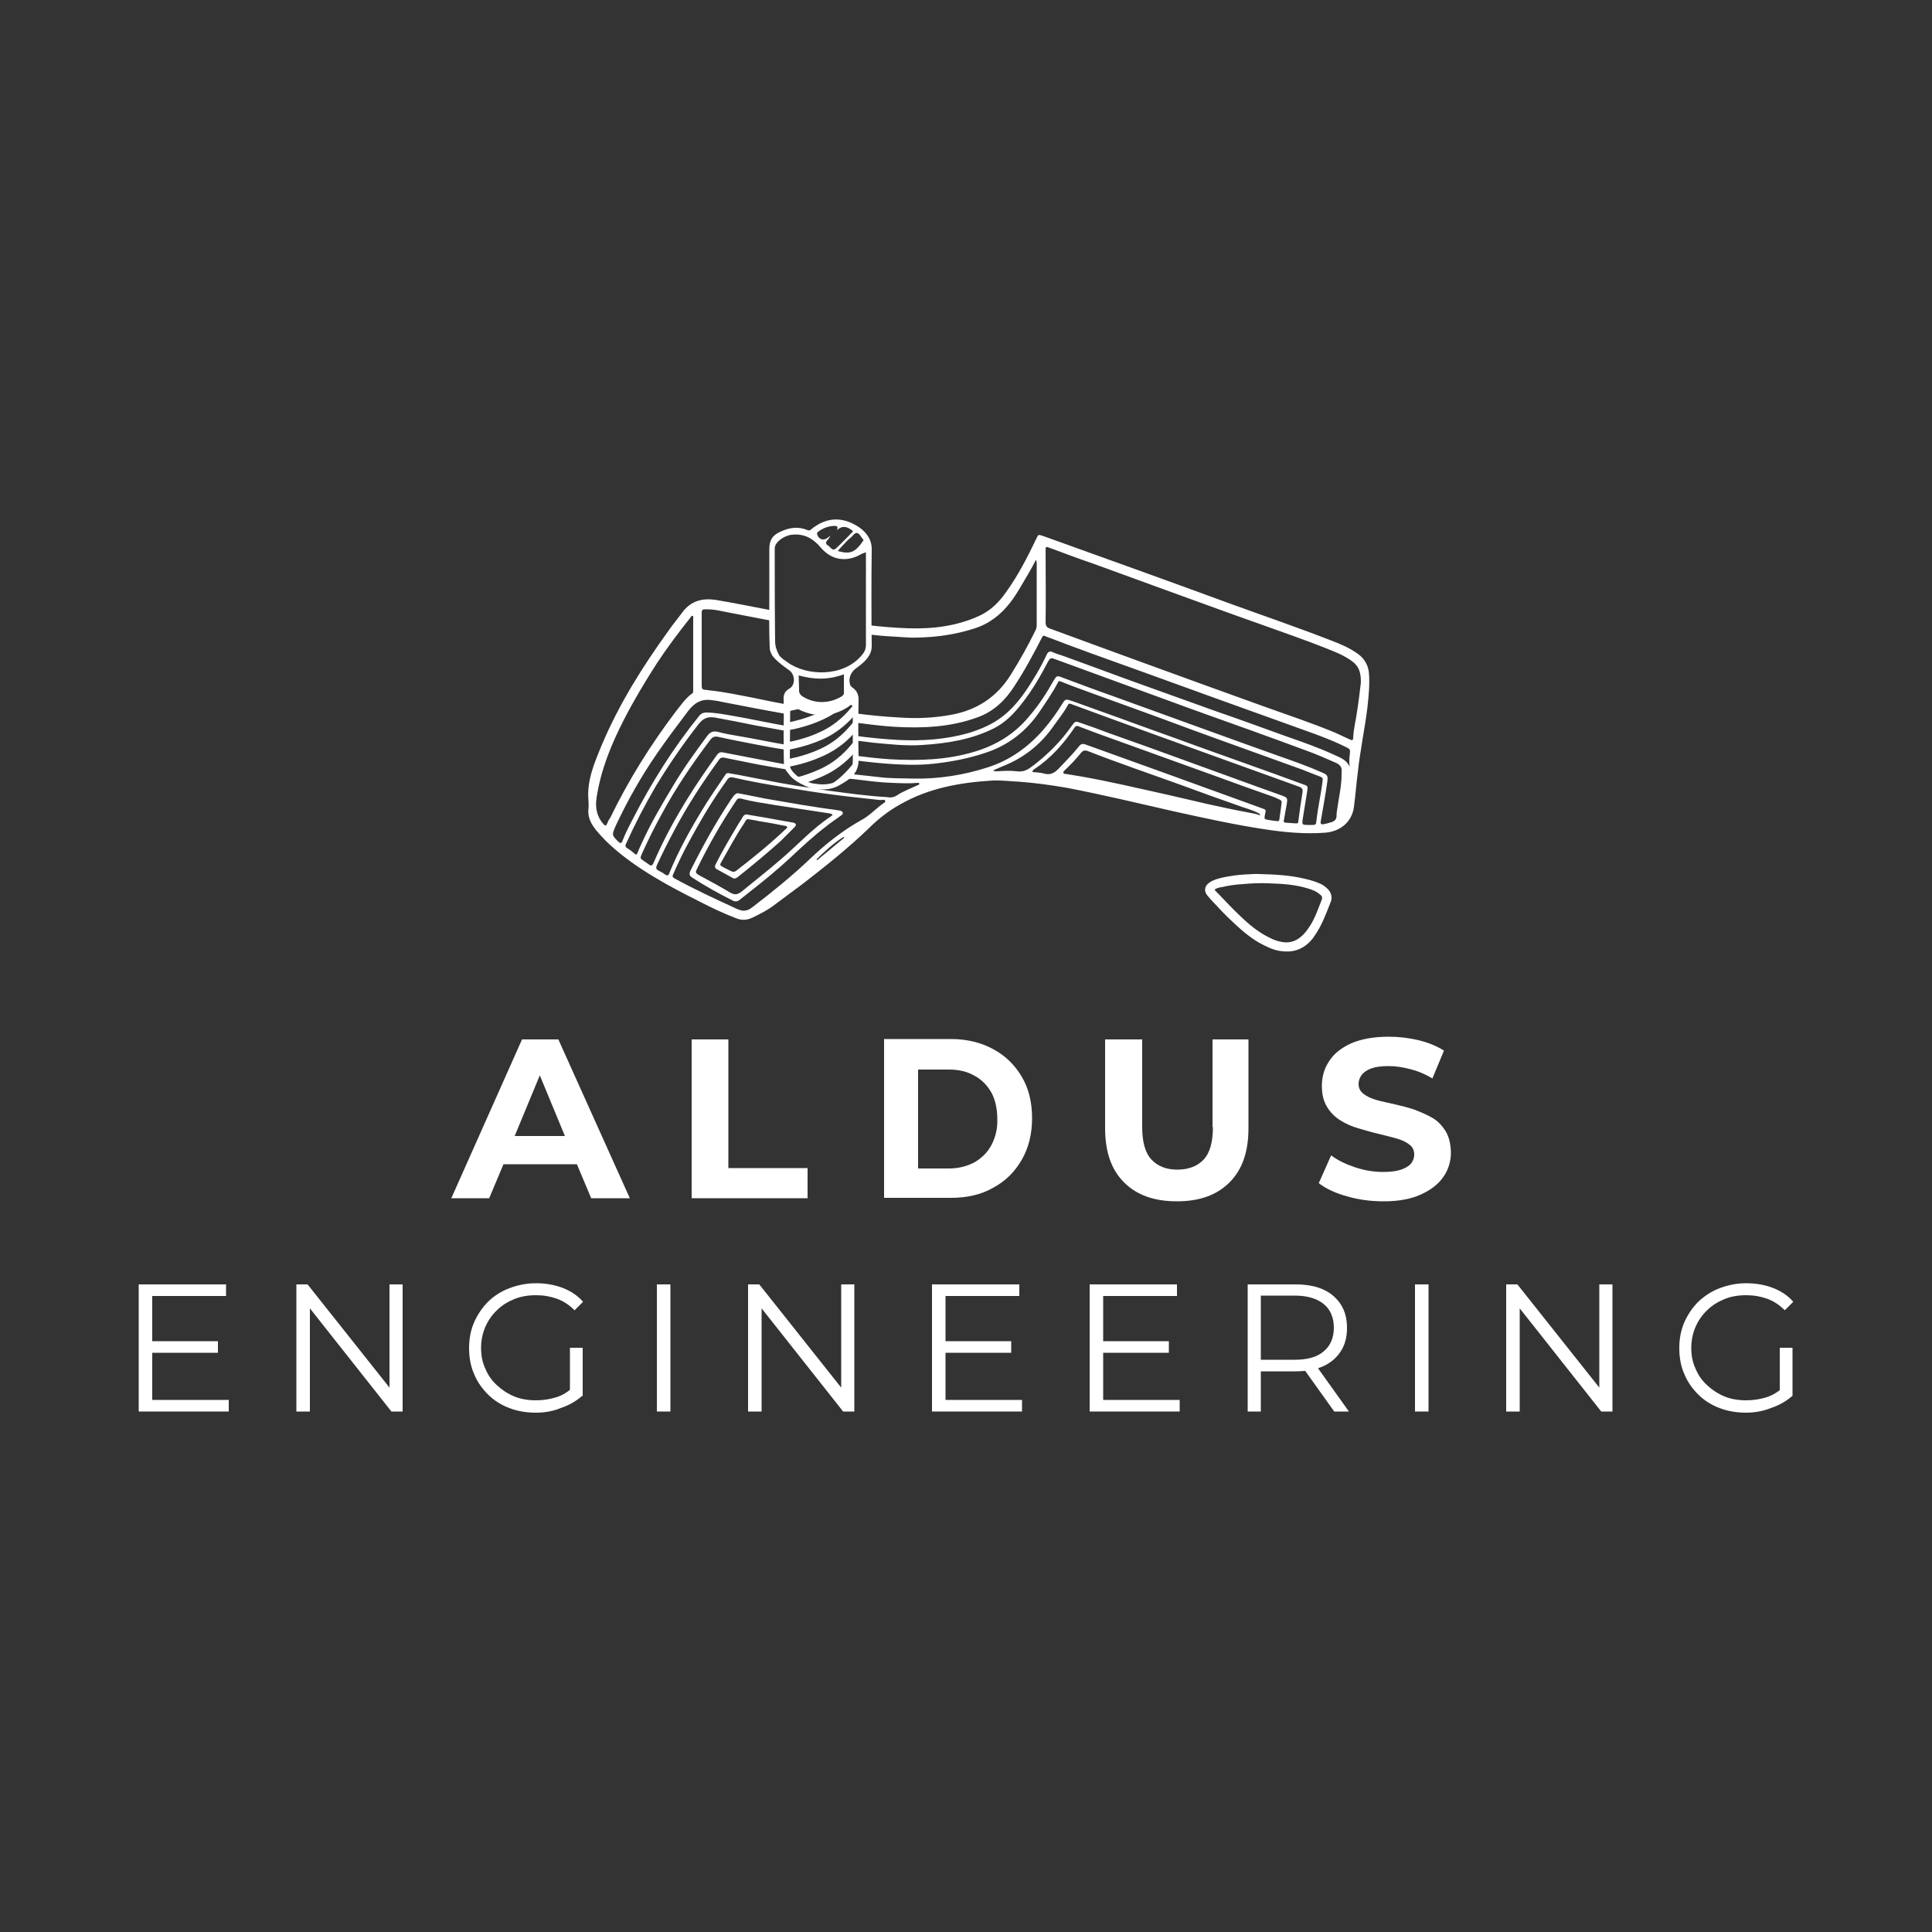
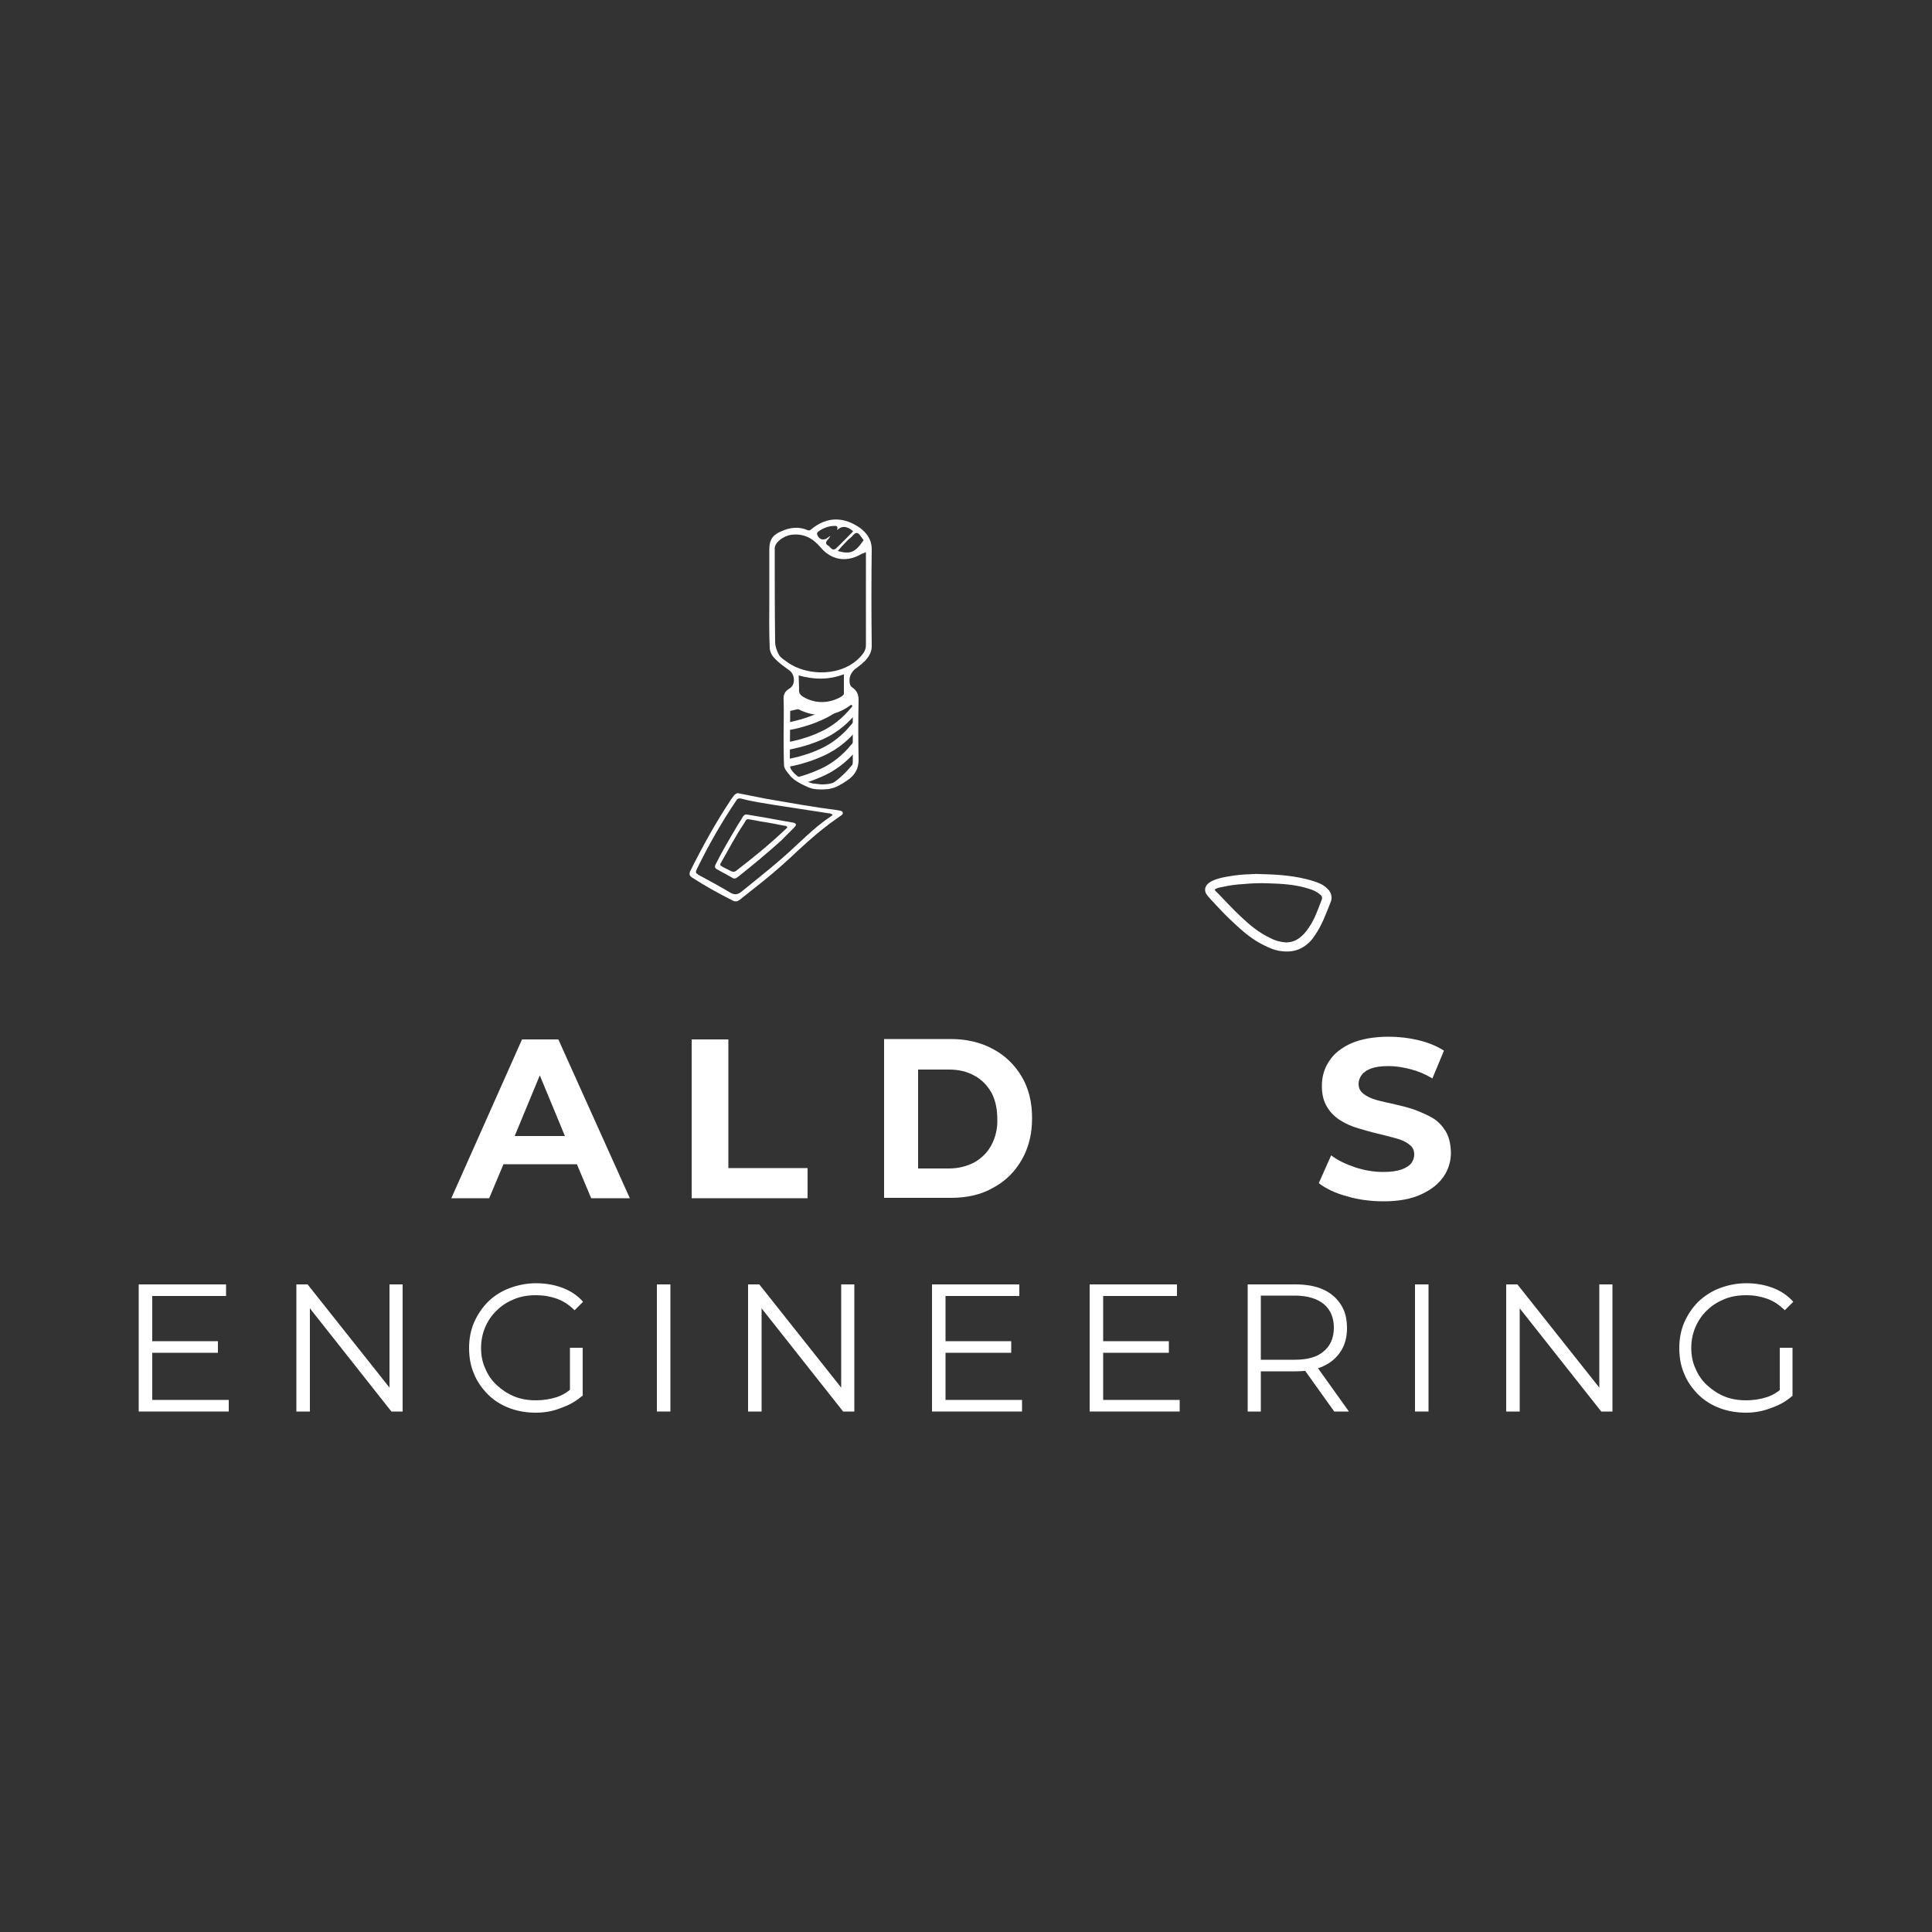
<svg xmlns="http://www.w3.org/2000/svg" version="1.1" id="Layer_1" x="0px" y="0px" viewBox="0 0 500 500" style="enable-background:new 0 0 500 500;" xml:space="preserve">
  <rect x="0" y="0" width="500" height="500" fill="#333333" stroke="none" />
  <style type="text/css">
	.st0{fill:#FFFFFF;}
</style>
  <g>
    <g>
      <path class="st0" d="M39.4,362.3h19.8v3H35.9v-32.9h22.6v3H39.4V362.3z M39,347.1h17.4v3H39V347.1z" />
      <path class="st0" d="M76.7,365.3v-32.9h2.9l22.7,28.6h-1.5v-28.6h3.4v32.9h-2.9l-22.6-28.6h1.5v28.6H76.7z" />
      <path class="st0" d="M138.7,365.6c-2.5,0-4.8-0.4-6.9-1.2c-2.1-0.8-4-2-5.5-3.5c-1.5-1.5-2.8-3.3-3.6-5.3c-0.9-2-1.3-4.3-1.3-6.7    c0-2.4,0.4-4.6,1.3-6.7c0.9-2,2.1-3.8,3.6-5.3s3.4-2.7,5.5-3.5c2.1-0.8,4.4-1.3,6.9-1.3s4.8,0.4,6.9,1.2c2.1,0.8,3.9,2,5.3,3.6    l-2.2,2.2c-1.4-1.4-2.9-2.4-4.6-3c-1.7-0.6-3.4-0.9-5.4-0.9c-2,0-3.9,0.3-5.6,1c-1.7,0.7-3.2,1.6-4.5,2.9c-1.3,1.2-2.3,2.7-3,4.3    c-0.7,1.6-1.1,3.5-1.1,5.4c0,1.9,0.3,3.7,1.1,5.4c0.7,1.7,1.7,3.1,3,4.3c1.3,1.2,2.8,2.2,4.5,2.9c1.7,0.7,3.6,1,5.6,1    c1.9,0,3.7-0.3,5.3-0.8s3.2-1.5,4.6-2.9l2,2.6c-1.6,1.4-3.4,2.4-5.5,3.1C143.2,365.2,141,365.6,138.7,365.6z M147.5,360.9v-12.1    h3.3v12.5L147.5,360.9z" />
      <path class="st0" d="M170,365.3v-32.9h3.5v32.9H170z" />
      <path class="st0" d="M193.6,365.3v-32.9h2.9l22.7,28.6h-1.5v-28.6h3.4v32.9h-2.9l-22.6-28.6h1.5v28.6H193.6z" />
      <path class="st0" d="M244.7,362.3h19.8v3h-23.3v-32.9h22.6v3h-19.1V362.3z M244.3,347.1h17.4v3h-17.4V347.1z" />
      <path class="st0" d="M285.5,362.3h19.8v3H282v-32.9h22.6v3h-19.1V362.3z M285.1,347.1h17.4v3h-17.4V347.1z" />
      <path class="st0" d="M322.9,365.3v-32.9h12.3c2.8,0,5.2,0.4,7.2,1.3c2,0.9,3.5,2.2,4.6,3.9c1.1,1.7,1.6,3.7,1.6,6.1    c0,2.3-0.5,4.3-1.6,6c-1.1,1.7-2.6,3-4.6,3.9c-2,0.9-4.4,1.3-7.2,1.3h-10.4l1.5-1.6v12H322.9z M326.3,353.5l-1.5-1.6h10.3    c3.3,0,5.8-0.7,7.5-2.2c1.7-1.4,2.6-3.5,2.6-6.1c0-2.6-0.9-4.7-2.6-6.1c-1.7-1.4-4.2-2.2-7.5-2.2h-10.3l1.5-1.6V353.5z     M345.3,365.3l-8.5-11.9h3.8l8.5,11.9H345.3z" />
      <path class="st0" d="M366.2,365.3v-32.9h3.5v32.9H366.2z" />
      <path class="st0" d="M389.8,365.3v-32.9h2.9l22.7,28.6h-1.5v-28.6h3.4v32.9h-2.9l-22.6-28.6h1.5v28.6H389.8z" />
      <path class="st0" d="M451.9,365.6c-2.5,0-4.8-0.4-6.9-1.2c-2.1-0.8-4-2-5.5-3.5c-1.5-1.5-2.8-3.3-3.6-5.3c-0.9-2-1.3-4.3-1.3-6.7    c0-2.4,0.4-4.6,1.3-6.7c0.9-2,2.1-3.8,3.6-5.3c1.6-1.5,3.4-2.7,5.5-3.5c2.1-0.8,4.4-1.3,6.9-1.3c2.5,0,4.8,0.4,6.9,1.2    c2.1,0.8,3.9,2,5.3,3.6l-2.2,2.2c-1.4-1.4-2.9-2.4-4.6-3c-1.7-0.6-3.4-0.9-5.4-0.9c-2,0-3.9,0.3-5.6,1c-1.7,0.7-3.2,1.6-4.5,2.9    c-1.3,1.2-2.3,2.7-3,4.3c-0.7,1.6-1.1,3.5-1.1,5.4c0,1.9,0.3,3.7,1.1,5.4c0.7,1.7,1.7,3.1,3,4.3c1.3,1.2,2.8,2.2,4.5,2.9    c1.7,0.7,3.6,1,5.6,1c1.9,0,3.7-0.3,5.3-0.8s3.2-1.5,4.6-2.9l2,2.6c-1.6,1.4-3.4,2.4-5.5,3.1C456.3,365.2,454.1,365.6,451.9,365.6    z M460.6,360.9v-12.1h3.3v12.5L460.6,360.9z" />
    </g>
    <g>
      <path class="st0" d="M135.1,269l-18.3,41.1h9.8l3.7-8.8h19l3.7,8.8h10L144.5,269H135.1z M133.2,294l6.5-15.7l6.5,15.7H133.2z" />
      <polygon class="st0" points="188.5,269 179,269 179,310.1 209,310.1 209,302.3 188.5,302.3   " />
      <path class="st0" d="M257,271.5c-3.1-1.7-6.8-2.6-10.9-2.6h-17.3v41.1h17.3c4.1,0,7.8-0.8,10.9-2.6c3.2-1.7,5.6-4.1,7.4-7.2    c1.8-3.1,2.7-6.7,2.7-10.8c0-4.2-0.9-7.8-2.7-10.8C262.6,275.6,260.2,273.2,257,271.5z M256.6,296.3c-1,1.9-2.5,3.4-4.4,4.5    c-1.9,1-4.1,1.6-6.6,1.6h-8v-25.6h8c2.5,0,4.7,0.5,6.6,1.6c1.9,1,3.3,2.5,4.4,4.4c1,1.9,1.5,4.2,1.5,6.8    C258.2,292.1,257.6,294.4,256.6,296.3z" />
-       <path class="st0" d="M313.9,291.7c0,3.9-0.8,6.7-2.4,8.4c-1.6,1.7-3.9,2.6-6.8,2.6c-2.9,0-5.1-0.9-6.7-2.6    c-1.6-1.7-2.4-4.5-2.4-8.4V269h-9.6v23c0,6.1,1.6,10.7,4.9,14c3.3,3.3,7.8,4.9,13.7,4.9c5.8,0,10.3-1.6,13.6-4.9    c3.3-3.3,4.9-7.9,4.9-14v-23h-9.3V291.7z" />
      <path class="st0" d="M374.1,292.7c-0.9-1.4-2-2.6-3.4-3.4c-1.4-0.8-3-1.5-4.6-2.1c-1.7-0.6-3.4-1-5.1-1.4    c-1.7-0.4-3.3-0.7-4.7-1.1c-1.4-0.4-2.5-0.9-3.4-1.6c-0.9-0.7-1.3-1.5-1.3-2.6c0-0.9,0.3-1.6,0.8-2.3c0.5-0.7,1.4-1.3,2.5-1.7    c1.1-0.4,2.6-0.6,4.5-0.6c1.8,0,3.7,0.3,5.6,0.8c2,0.5,3.9,1.3,5.7,2.4l3-7.2c-1.9-1.2-4.1-2.1-6.6-2.7c-2.5-0.6-5.1-0.9-7.7-0.9    c-3.9,0-7.1,0.6-9.7,1.7c-2.6,1.2-4.5,2.7-5.7,4.6c-1.3,1.9-1.9,4.1-1.9,6.4c0,2.2,0.4,3.9,1.3,5.4c0.8,1.4,2,2.6,3.4,3.5    c1.4,0.9,3,1.6,4.7,2.1c1.7,0.5,3.4,1,5.1,1.4c1.7,0.4,3.2,0.8,4.7,1.2c1.4,0.4,2.6,0.9,3.4,1.6c0.9,0.6,1.3,1.5,1.3,2.6    c0,0.9-0.3,1.6-0.8,2.3c-0.5,0.6-1.4,1.2-2.6,1.6c-1.2,0.4-2.7,0.6-4.6,0.6c-2.5,0-4.9-0.4-7.3-1.2c-2.4-0.8-4.5-1.8-6.2-3.1    l-3.2,7.2c1.8,1.4,4.3,2.6,7.3,3.4c3,0.9,6.2,1.3,9.5,1.3c3.9,0,7.1-0.6,9.7-1.8c2.6-1.2,4.5-2.7,5.8-4.6c1.3-1.9,1.9-4,1.9-6.3    C375.4,295.9,375,294.2,374.1,292.7z" />
    </g>
    <g>
      <g>
        <g>
-           <path class="st0" d="M354.3,174.5c-0.1-2.2-1.1-4-2.9-5.3c-2.1-1.5-4.4-2.5-6.8-3.4c-8.7-3.4-17.5-6.4-26.3-9.6      c-16.1-5.9-32.2-11.7-48.4-17.5c-1.2-0.4-1.2-0.4-1.7,0.7c-2.3,4.8-4.7,9.5-7.8,13.8c-1.8,2.6-3.9,4.7-6.8,6.1      c-5.8,2.7-12,3.5-18.4,3.3c-3.5-0.1-7-0.4-10.4-0.8l0.1,2.4c1.8,0.2,3.7,0.4,5.6,0.5c2.3,0.1,4.7,0.4,7,0.3      c5-0.1,9.8-0.8,14.5-2.3c3.9-1.2,6.9-3.5,9.4-6.7c1.8-2.3,3.1-4.8,4.6-7.3c0.7-1.2,1.4-2.4,2.1-3.8c0.2,0.4,0.2,0.7,0.2,1      c0,5.3,0,10.6,0,15.8c0,0.6-0.1,1.1-0.4,1.6c-1.9,3.9-4,7.6-6.3,11.3c-3.6,5.8-8.8,9.2-15.5,10.4c-4.4,0.8-8.7,1-13.1,0.7      c-4-0.2-7.9-0.6-11.8-1.1v2.4c3.4,0.4,6.9,0.9,10.4,1.1c7.3,0.4,14.5,0.1,21.5-2.5c4.1-1.5,7.1-4.4,9.4-8      c2.7-4.1,5-8.4,7.2-12.7c0.2-0.3,0.3-0.5,0.7-0.3c8.3,3.2,16.7,6.2,25.1,9.2c12.6,4.6,25.2,9.1,37.7,13.6      c4.6,1.7,9.3,3.2,13.8,5.3c3,1.5,2.4,0.7,2.2,3.9c0,0.6,0,1.2,0.1,1.9c-0.7-1.8-2.4-2.4-3.9-3.1c-4.1-1.9-8.4-3.4-12.7-4.9      c-6.1-2.2-12.1-4.4-18.2-6.5c-6.5-2.3-13-4.7-19.5-7c-6.7-2.4-13.3-4.9-20-7.3c-0.8-0.3-1.7-0.5-2.5-0.9      c-0.8-0.4-1.3-0.1-1.6,0.6c-0.8,1.7-1.7,3.4-2.7,5.1c-2.4,4-4.9,7.9-8.6,10.8c-2.6,2.1-5.7,3.4-8.9,4.4      c-6,1.7-12.1,2.1-18.2,1.8c-3.8-0.2-7.6-0.6-11.4-1.1v1.2c1.6,0.2,3.2,0.4,4.8,0.6c4.3,0.4,8.5,0.9,12.8,0.6      c6.4-0.4,12.7-1.4,18.5-4.3c3-1.5,5.3-3.9,7.3-6.5c2.7-3.4,4.8-7.1,6.8-10.9c0.4-0.7,0.7-0.9,1.5-0.6c12,4.4,24.1,8.8,36.1,13.2      c9.8,3.5,19.6,7,29.3,10.6c2.5,0.9,5,2,7.5,3.1c1.1,0.5,1.7,1.2,1.5,2.4c0,0.2,0,0.5,0,0.7c0,2.9-0.7,5.8-1.1,8.7      c-0.1,0.6-0.2,1.2-0.2,1.8c0,1-0.4,1.5-1.4,1.8c-0.7,0.2-1.3,0.4-2,0.5c-0.5,0.1-0.8,0-0.7-0.7c0.6-3.4,1.2-6.8,1.7-10.2      c0.2-1.6,0.1-1.9-1.4-2.5c-3.6-1.6-7.3-2.9-11-4.2c-6.8-2.4-13.6-4.9-20.3-7.3c-7.7-2.8-15.5-5.6-23.2-8.4      c-4.3-1.5-8.5-3.1-12.8-4.7c-1.2-0.5-1.4-0.4-2.1,0.8c-1.8,3.2-3.8,6.3-6.2,9.1c-3.8,4.7-8.7,7.7-14.5,9.4      c-7.1,2.1-14.3,2.3-21.6,1.9c-3.2-0.2-6.4-0.6-9.6-1v1.2c3.7,0.5,7.4,0.9,11.1,1.1c3.7,0.2,7.3,0.2,11-0.3c4-0.5,8-1.3,11.9-2.6      c6-1.9,10.8-5.6,14.3-10.8c1.6-2.4,3.3-4.8,4.7-7.5c0.2-0.5,0.5-0.3,0.8-0.2c2.9,1.2,5.9,2.2,8.8,3.3c8,2.9,16.1,5.8,24.1,8.8      c9.8,3.6,19.7,7.1,29.6,10.7c1.5,0.6,3,1.2,4.6,1.8c0.5,0.2,0.7,0.4,0.6,1c-0.4,3.4-1.2,6.8-1.6,10.3c-0.1,1.2-0.2,1.2-1.4,1.2      c-0.2,0-0.3,0-0.5,0c-1.9,0-1.9,0-1.6-1.9c0.4-2.3,0.7-4.5,1.1-6.8c0.2-1.3,0.2-1.4-1-1.8c-2.5-0.9-4.9-1.8-7.4-2.7      c-6.7-2.4-13.4-4.8-20.1-7.2c-6.5-2.4-13.1-4.7-19.6-7.1c-4.2-1.5-8.3-3-12.5-4.5c-0.3-0.1-0.6-0.2-1-0.3      c-0.7-0.3-1.1-0.1-1.5,0.5c-1.6,2.6-3.3,5-5.3,7.3c-3.9,4.4-8.6,7.8-14.3,9.6c-6.2,2-12.6,3-19.1,2.9c-3-0.1-6.1,0-9.1-0.4      c-2.4-0.3-4.9-0.5-7.3-0.8l-1.4,1.1c0.6,0.1,1.3,0.2,1.9,0.2c3.4,0.4,6.8,0.9,10.3,1c2.2,0.1,4.4,0.2,6.6,0c0.2,0,0.4,0,0.4,0.2      c0.1,0.3-0.2,0.3-0.4,0.4c-1,0.5-2.1,0.9-3.1,1.4c-0.8,0.4-1.5,0.7-2.2,1.2c-0.8,0.5-1.6,0.7-2.5,0.5c-5.2-0.3-10.3-1-15.4-1.7      c-4-0.6-8-1.2-12-1.9c-3.8-0.7-7.6-1.5-11.4-2.2c-0.8-0.1-1.6-0.3-2.3-0.4c-0.5-0.1-0.8,0.2-1,0.6c-2.1,3.1-4.2,6.1-6.1,9.3      c-3.1,5.1-6,10.4-8.3,16c-0.2,0.6-0.5,0.7-1.1,0.3c-0.5-0.4-1.1-0.7-1.7-1c-0.6-0.3-0.7-0.7-0.4-1.4c1.4-3,2.9-6,4.5-9      c3.4-6.4,7.3-12.4,11.6-18.3c0.4-0.6,0.9-0.6,1.4-0.5c2.5,0.5,5,1,7.4,1.5c3,0.6,6.1,1.1,9.1,1.6l-0.3-0.4l0-0.9      c-1.8-0.3-3.6-0.7-5.3-1c-3.8-0.7-7.6-1.5-11.4-2.2c-0.6-0.1-1,0.1-1.4,0.6c-2.8,3.9-5.5,7.8-8,11.9c-3.2,5.2-6.1,10.6-8.5,16.2      c-0.3,0.6-0.6,0.8-1.2,0.3c-0.4-0.3-0.9-0.6-1.3-0.9c-0.9-0.6-1-0.7-0.5-1.8c1.6-3.5,3.3-7,5.2-10.4c3.6-6.7,7.9-13,12.5-19.1      c0.6-0.8,1.1-1,2.1-0.8c3.5,0.8,6.9,1.4,10.4,2.1c2.5,0.5,4.9,0.9,7.4,1.3l0-1.3c-4.2-0.7-8.3-1.6-12.5-2.3      c-1.8-0.3-3.6-0.6-5.4-1.1c-1.3-0.3-2.1,0.1-2.8,1.1c-3.2,4.3-6.3,8.6-9,13.2c-2.9,4.8-5.7,9.6-8,14.7c-0.4,0.8-0.7,1.5-1,2.3      c-0.2,0.5-0.4,0.6-0.8,0.2c-0.6-0.5-1.2-1-1.9-1.4c-0.5-0.3-0.5-0.7-0.3-1.1c2.3-5.1,4.9-10.1,7.7-14.9      c3.4-5.6,7.1-11,11.1-16.1c1.2-1.5,2.3-2,4.2-1.7c3.4,0.6,6.9,1.3,10.3,2c2.8,0.5,5.5,1,8.3,1.5l0-1.3      c-4.6-0.8-9.1-1.8-13.7-2.6c-2.4-0.4-4.8-0.9-7.2-0.9c-0.7,0-1.3,0.3-1.7,0.8c-6.8,8.4-12.5,17.5-17.4,27.1      c-0.9,1.7-1.8,3.5-2.5,5.3c-0.2,0.6-0.5,0.8-1.1,0.2c-1.7-1.7-1.7-1.7-0.6-4.2c3-6.4,6.5-12.6,10.5-18.4      c2.6-3.8,5.4-7.5,8.2-11.2c1.6-2.1,3.4-3.2,6.1-2.8c0.8,0.1,1.6,0.2,2.4,0.4c5.7,1.1,11.3,2.2,17,3.2l0-2.5      c-2.9-0.5-5.7-1.1-8.6-1.7c-3.7-0.7-7.3-1.5-11.1-1.9c-0.2,0-0.4,0-0.6-0.1c-1.7-0.1-1.7-0.1-1.7-1.7c0-6.1,0-12.3,0-18.4      c0-0.6,0.2-0.8,0.8-0.8c2.1-0.1,4.1,0.4,6.1,0.8c3.8,0.7,7.6,1.5,11.4,2.2V158c-4.8-0.9-9.6-1.9-14.4-2.7      c-3.6-0.6-6.7,0.1-9,3.3c-1.1,1.5-2.3,2.9-3.4,4.5c-6.8,9.4-12.9,19.1-17.4,29.8c-1.9,4.6-3.9,9.2-3.4,14.3c0,0.7,0.1,1.4,0,2      c-0.3,2.3,0.7,4.1,2.1,5.8c2.9,3.5,6.4,6.3,10.1,8.9c5.4,3.7,11.1,6.7,16.9,9.6c2.9,1.5,5.9,2.9,9,4.1c1.4,0.6,2.8,0.6,4.3-0.1      c1.8-0.9,3.7-1.8,5.3-3c2.6-1.9,5.2-3.9,7.8-5.8c5.8-4.5,11.6-9.1,16.9-14.2c2.5-2.5,5.3-4.7,8.4-6.4c7.4-4.2,15.5-5.6,23.8-6.1      c2.3-0.1,4.5,0.2,6.8,0.3c4.2,0.3,8.4,0.9,12.5,1.6c9.3,1.8,18.5,4,27.7,6.1c7.7,1.7,15.4,3.4,23.3,4.6      c5.2,0.8,10.4,1.3,15.7,0.9c4-0.3,7-2.8,7.5-6.7c0.4-3,0.6-5.9,1-8.9c0.6-5.7,1.8-11.2,2.5-16.9      C354.2,180.1,354.5,177.3,354.3,174.5z M157.1,213.2c-0.2,0.5-0.5,0.6-0.9,0.1c-1.8-2-2.2-4.4-1.8-6.9      c1.1-7.2,3.8-13.8,7.1-20.2c2.5-4.9,5.4-9.7,8.4-14.4c2.7-4.1,5.7-8.1,8.8-12c0.1-0.2,0.3-0.5,0.6-0.4c0.2,0.1,0.1,0.4,0.1,0.6      c0,3.1,0,6.2,0,9.3c0,0,0,0,0,0c0,3.1,0,6.2,0,9.3c0,0.4,0,0.7-0.3,0.9c-1.7,1.2-2.8,2.9-4.1,4.5c-6.6,8.7-12.3,17.8-17.1,27.7      C157.5,212.2,157.3,212.7,157.1,213.2z M211.5,222.6c-0.1-0.1-0.1-0.1-0.2-0.2c2.2-2.1,4.4-4.2,7-5.8c0.1,0.1,0.1,0.1,0.2,0.2      C216.2,218.7,213.9,220.6,211.5,222.6z M228.9,207.7c-2.1,1.4-3.8,3.4-6.1,4.6c-4.8,2.7-9.1,6.1-13.1,9.9      c-4.7,4.5-9.8,8.6-15,12.6c-0.9,0.7-1.6,0.9-2.4,0.9c-0.7-0.1-1.5-0.4-2.3-0.8c-5.2-2.4-10.4-4.8-15.5-7.6      c-0.5-0.3-0.5-0.5-0.3-1c1.3-3,2.7-5.9,4.3-8.8c2.5-4.6,5.1-9.1,8.1-13.4c0.5-0.8,1.1-1.5,1.6-2.3c0.4-0.6,0.8-0.7,1.5-0.6      c4.7,1.1,9.5,1.9,14.3,2.7c3.7,0.6,7.4,1.2,11.2,1.7c3.7,0.5,7.5,0.9,11.2,1.3c0.7,0.1,1.5,0.2,2.2,0.1c0.2,0,0.4,0,0.4,0.1      C229.2,207.5,229.1,207.6,228.9,207.7z M322.7,210.2c-7-1.3-14-3-20.9-4.6c-7.2-1.6-14.4-3.3-21.7-4.6c-1.4-0.2-2.8-0.5-4.2-0.7      c-0.3,0-0.6,0-0.7-0.3c-0.1-0.3,0.2-0.5,0.4-0.7c1.5-1.4,2.9-2.9,4.2-4.5c0.5-0.6,1-0.7,1.8-0.4c7.9,3.1,15.9,5.8,23.9,8.7      c5.1,1.9,10.2,3.7,15.3,5.5c1.6,0.6,3.3,1,4.8,1.8c0.2,0.1,0.4,0.1,0.6,0.6C324.9,210.6,323.8,210.4,322.7,210.2z M331.5,209.2      c-0.1,1-0.3,1.9-0.4,2.8c0,0.4-0.2,0.6-0.6,0.5c-0.9-0.1-1.8-0.2-2.7-0.4c-0.5-0.1-0.6-0.3-0.5-0.9c0.4-2,0.5-1.5-1.2-2.2      c-8-2.9-16-5.8-24-8.7c-7-2.5-14.1-5.1-21.1-7.6c-0.8-0.3-1.3-0.2-1.8,0.5c-1.6,2-3.5,3.9-5.3,5.8c-1.2,1.2-2.2,1.6-3.7,1.2      c-1-0.3-2-0.3-3-0.4c0-0.5,0.4-0.7,0.7-0.9c4.2-2.8,7.4-6.5,10.2-10.6c0.3-0.5,0.7-0.5,1.1-0.3c3.1,1.2,6.1,2.3,9.2,3.4      c8.5,3.1,17,6.1,25.5,9.2c5.2,1.9,10.4,3.8,15.6,5.6c0.2,0.1,0.3,0.1,0.5,0.2C332.2,207.4,331.7,207,331.5,209.2z M337.1,205      c-0.4,2.5-0.8,5.1-1.1,7.6c0,0.4-0.2,0.5-0.5,0.5c-1-0.1-1.9-0.1-2.9-0.2c-0.5-0.1-0.4-0.5-0.3-0.8c0.2-1.3,0.5-2.7,0.7-4      c0.3-1.6,0.1-1.7-1.2-2.2c-7.9-2.8-15.7-5.7-23.5-8.5c-7.1-2.6-14.3-5.2-21.4-7.7c-2.4-0.9-4.8-1.8-7.2-2.6      c-1.4-0.5-1.4-0.5-2.3,0.7c-2.7,3.9-6,7.2-9.7,10.1c-0.4,0.3-0.7,0.5-1.1,0.8c-1.1,0.8-2.2,1.1-3.6,0.9c-1.6-0.2-3.2-0.1-4.7,0      c-0.4,0-0.8,0.1-1.3-0.2c1.3-0.6,2.5-1.1,3.7-1.6c5-2.2,9-5.6,12.1-10.1c1.2-1.7,2.6-3.4,3.6-5.3c0.2-0.4,0.5-0.3,0.8-0.2      c6.8,2.5,13.6,5,20.5,7.5c6,2.2,12,4.3,18,6.5c6.9,2.5,13.9,5,20.8,7.5C337,204,337.2,204.3,337.1,205z M351.2,184.2      c-0.3,2.2-0.9,4.4-1,6.7c0,0.8-0.3,0.7-0.8,0.5c-1.3-0.6-2.6-1.2-3.9-1.8c-6-2.5-12.1-4.5-18.2-6.7c-11.1-4-22.2-8-33.4-12.1      c-7.4-2.7-14.8-5.4-22.1-8.1c-0.9-0.3-1.2-0.7-1.2-1.7c0.1-6.1,0-12.3,0-18.4c0-1.2,0-1.2,1.1-0.8c3.7,1.4,7.5,2.8,11.3,4.1      c8,2.9,15.9,5.8,23.9,8.7c8.2,3,16.3,5.9,24.5,8.8c5,1.8,10.1,3.6,15,5.7c0.7,0.3,1.4,0.7,2.1,1.1c2.8,1.6,3.7,3,3.7,6.4      C351.9,179.1,351.6,181.7,351.2,184.2z" />
          <path class="st0" d="M191.1,205.3c2.2,0.4,4.4,0.9,6.5,1.3c3.3,0.6,6.6,1.1,9.9,1.7c3.1,0.5,6.3,1,9.4,1.4      c0.2,0,0.3,0.1,0.5,0.1c0.3,0.1,0.6,0.1,0.7,0.5c0.1,0.4-0.2,0.6-0.5,0.8c-1.2,0.9-2.5,1.7-3.7,2.7c-3.3,2.5-6.3,5.3-9.4,8.2      c-3.1,2.9-6.4,5.6-9.7,8.2c-1.1,0.9-2.3,1.8-3.4,2.7c-0.5,0.4-1.1,0.5-1.7,0.2c-3.6-1.8-7.2-3.8-10.6-6      c-0.6-0.4-0.8-0.8-0.5-1.6c3.2-6.4,6.6-12.6,10.6-18.6c0.3-0.4,0.5-0.7,0.8-1.1C190.5,205.4,190.7,205.2,191.1,205.3z       M215.5,210.9c-0.3-0.3-0.6-0.4-0.9-0.4c-4.6-0.7-9.1-1.4-13.7-2.1c-3-0.5-6-0.9-9-1.7c-0.5-0.1-0.9-0.2-1.3,0.4      c-3.8,5.6-7.1,11.4-10.1,17.5c-0.6,1.2-0.6,1.3,0.6,2c2.6,1.4,5.2,2.8,7.7,4.3c1.3,0.8,2.1,0.7,3.3-0.3      c3.4-2.8,6.9-5.5,10.2-8.4c4.2-3.6,8-7.8,12.7-10.9C215.1,211.2,215.3,211.1,215.5,210.9z" />
          <path class="st0" d="M193.3,210.8c1.8,0.3,3.6,0.6,5.3,0.9c2,0.4,4,0.7,6.1,1.1c0.2,0,0.4,0.1,0.6,0.1c0.8,0.2,0.9,0.6,0.3,1.2      c-1.2,1.2-2.4,2.4-3.6,3.6c-3.6,3.2-7.3,6.3-11.1,9.3c-0.5,0.4-1,0.5-1.5,0.1c-1.3-0.7-2.5-1.4-3.8-2.1      c-0.6-0.3-0.7-0.7-0.4-1.3c1.7-3.4,3.6-6.6,5.5-9.8c0.5-0.9,1.1-1.7,1.6-2.6C192.6,210.9,192.9,210.7,193.3,210.8z M193.6,212      c-0.2,0-0.5,0.1-0.7,0.5c-0.1,0.2-0.2,0.4-0.4,0.7c-2.1,3.1-3.8,6.4-5.7,9.7c-0.6,1-0.6,1,0.5,1.6c0.6,0.3,1.2,0.6,1.8,0.9      c0.6,0.3,1,0.3,1.5-0.1c4.4-3.4,8.7-6.9,12.7-10.7c0.2-0.2,0.5-0.3,0.4-0.6c-0.1-0.2-0.4-0.3-0.7-0.3c-2-0.4-4-0.8-6.1-1.1      C196,212.4,194.9,212.2,193.6,212z" />
        </g>
        <path class="st0" d="M325.9,226.2c4.1,0.1,8.1,0.3,12.1,1.3c1.3,0.3,2.6,0.7,3.9,1.3c0.8,0.4,1.5,1,2.1,1.7     c0.6,0.9,0.8,1.9,0.4,2.9c-1.2,3-2.3,6.1-4.2,8.8c-0.3,0.5-0.7,1-1.1,1.4c-2.2,2.3-4.8,3-7.9,2.5c-1.9-0.3-3.6-1.2-5.3-2.1     c-2.8-1.6-5.2-3.8-7.5-6c-1.4-1.3-2.7-2.7-4-4.1c-0.7-0.7-1.3-1.4-1.9-2.1c-1-1.2-0.8-2.5,0.5-3.4c1-0.7,2.2-1,3.4-1.3     c2-0.4,3.9-0.7,5.9-0.8C323.5,226.3,324.7,226.1,325.9,226.2z M332.8,243.9c0.9,0,1.8-0.2,2.6-0.6c1.5-0.8,2.6-2.1,3.5-3.5     c1.4-2.1,2.2-4.5,3.1-6.8c0.3-0.7,0.2-1.1-0.5-1.6c-0.8-0.7-1.8-1.1-2.8-1.4c-3.4-1.1-7-1.3-10.5-1.4c-2.2-0.1-4.3,0-6.5,0.2     c-1.7,0.1-3.4,0.3-5.1,0.7c-0.6,0.1-1.3,0.2-1.9,0.5c-0.4,0.2-0.4,0.3-0.1,0.6c0.3,0.3,0.6,0.6,0.9,0.9c1.8,1.9,3.6,3.8,5.5,5.6     c2.3,2.2,4.7,4.2,7.6,5.6C329.9,243.4,331.3,243.8,332.8,243.9z" />
      </g>
      <path class="st0" d="M221.9,172.7c0.7-0.5,1.4-1.1,2-1.7c1.1-1.2,1.8-2.4,1.7-4.2c-0.1-8.2-0.1-16.5,0-24.7c0-2.6-1.5-4.4-3.2-5.6    c-3.7-2.5-8.1-3.2-12.6,0.6c-0.2,0.2-0.6,0.2-0.8,0.1c-2.3-1-4.6-0.7-6.8,0.3c-2.2,0.9-3.1,2.2-3.1,4.6c0,4.1,0,8.3,0,12.4    c0,4.4-0.1,8.8,0.1,13.1c0,0.9,0.5,2,1.2,2.7c1.1,1.2,2.5,2.2,3.9,3.2c1.5,1.1,1.6,3.8,0,4.7c-1.2,0.7-1.6,1.6-1.5,2.9    c0.1,3,0,6,0,9l0,0c0,0,0,6.4,0.1,7.9c0,1,1,2,1.7,2.9c0,0,0,0,0,0c0.9,1,2.3,1.8,3.8,2.5c0.6,0.3,1.2,0.5,1.8,0.7    c1.9,0.4,4.3,0.1,4.3,0.1l0,0c0.9-0.2,1.7-0.4,2.4-0.8c3.3-1.8,5.4-3.3,5.3-7.1c-0.1-5.1-0.1-10.1,0-15.2c0-1.3-0.4-2.3-1.5-3.1    c-0.3-0.2-0.6-0.5-0.7-0.8C219.5,175.4,220.2,173.8,221.9,172.7z M222.7,138.7c0.2,0.3,0.5,0.7,0.8,1.1c-2.2,3.2-3.4,3.7-6.7,2.8    c0.8-0.9,1.5-1.7,2.2-2.4c0.5-0.6,1.2-1,1.7-1.6C221.5,137.6,222.1,137.8,222.7,138.7z M211.6,137.7c1.3-1,2.8-1.6,4.5-1.6    c0.8,0,0.7,0.6,0.5,1.1c1.3-1.2,2.6-1.1,4.2,0.3c-1.5,1.5-2.9,3-4.4,4.4c-1,0.9-1.5-0.4-2.2-0.8c-0.6-0.3-0.5-0.9,0-1.4    c0.3-0.3,0.5-0.7,0.7-1c-0.2,0.1-0.4,0.2-0.6,0.4c-1.1,0.9-2.3,0.6-2.8-0.7C211.4,138.2,211.5,137.8,211.6,137.7z M220.1,182.5    c0.3-0.2,0.6-0.1,0.6,1.6c0,0.2,0,0.5,0,0.9c0,4,0,8.1,0,12.1c0,0.8-0.2,1.3-0.4,1.8l0,0.1c0,0-2.2,4-7.4,4    c-0.7,0-1.4-0.1-2.1-0.2c-0.4,0-0.7-0.1-1-0.2c-3.1-0.9-5-3-5.3-4c0,0,0-0.1,0-0.1c0,0,0,0,0,0c0-0.1,0-0.2,0-0.3    c-0.1-0.2-0.1-0.4-0.1-0.7c0-4.6,0.1-9.3,0.1-13.9c0-0.1,0.1-0.3,0.1-0.4c0.1,0,0.1,0,0.2,0l-0.2-0.4c0,0-0.2-0.7,0.3-0.3    c0.5,0.4,3.6,2.6,8.1,2.6C217.2,184.9,219.8,182.7,220.1,182.5z M206.7,174.8c4,1.1,7.7,1.2,11.7-0.3c0,1.8,0,3.4,0,5    c0,0.3-0.4,0.6-0.7,0.8c-2.9,1.7-6.6,2-9.9,0c-0.8-0.5-1.1-1.1-1-2C206.8,177.3,206.7,176.2,206.7,174.8z M203.8,171.4    c-0.8-0.6-1.7-1.1-2.2-1.9c-0.6-1.1-1-2.3-1-3.5c-0.1-8-0.1-16.1-0.1-24.1c0-1.5,2.2-3.2,4.3-3.5c3.2-0.4,5.6,0.9,7.6,3.3    c2.8,3.3,6.7,3.9,10.5,1.7c0.3-0.2,0.6-0.2,1.2-0.5c0,0.8,0,1.2,0,1.7c0,2.1,0,4.1,0,6.2c0,5.4,0,10.7,0,16.1    c0,1.1-0.4,1.9-1.1,2.7C218.2,175.3,208.8,175,203.8,171.4z" />
      <path class="st0" d="M221.5,197.8v-0.7c-0.4,0.1-0.7,0.5-1,0.9c-0.9,1.1-2.9,3.5-6.2,5.5C219.2,202.7,221.5,197.8,221.5,197.8z" />
      <path class="st0" d="M221.5,194.4v-2.8c-0.4,0.1-0.7,0.5-1,0.9c-1.1,1.3-3.7,4.5-8.4,6.6c-2.2,1-4.3,1.7-6,2.1    c0.7,0.5,1.4,1,2.3,1.4c1.4-0.4,2.9-1,4.5-1.7C217.4,198.9,220.1,196,221.5,194.4z" />
      <path class="st0" d="M221.5,189.2v-2.8c-0.4,0.1-0.7,0.5-1,0.9c-1.1,1.3-3.7,4.5-8.4,6.6c-3.7,1.7-7.4,2.4-8.5,2.6l0,2    c0.2,0,4.7-0.7,9.3-2.8C217.4,193.7,220.1,190.9,221.5,189.2z" />
      <path class="st0" d="M221.5,184.7V182c-0.4,0.1-0.7,0.5-1,0.9c-1.1,1.3-3.7,4.5-8.4,6.6c-3.6,1.7-7.3,2.4-8.4,2.6l0,2    c0.5-0.1,4.8-0.8,9.3-2.8C217.4,189.3,220.1,186.4,221.5,184.7z" />
      <path class="st0" d="M212.1,184.4c-3.6,1.6-7.1,2.4-8.3,2.6l0,2c0.7-0.1,4.9-0.8,9.2-2.8c3.9-1.8,6.4-4.2,7.9-5.8    c0,0-2.8,1.8-6,2.5C214,183.4,213.1,183.9,212.1,184.4z" />
      <path class="st0" d="M206.6,181.5c-1.2,0.3-2.2,0.5-2.8,0.6l0,2c0.7-0.1,3.1-0.6,5.9-1.5C208.6,182.3,207.5,181.9,206.6,181.5z" />
    </g>
  </g>
</svg>